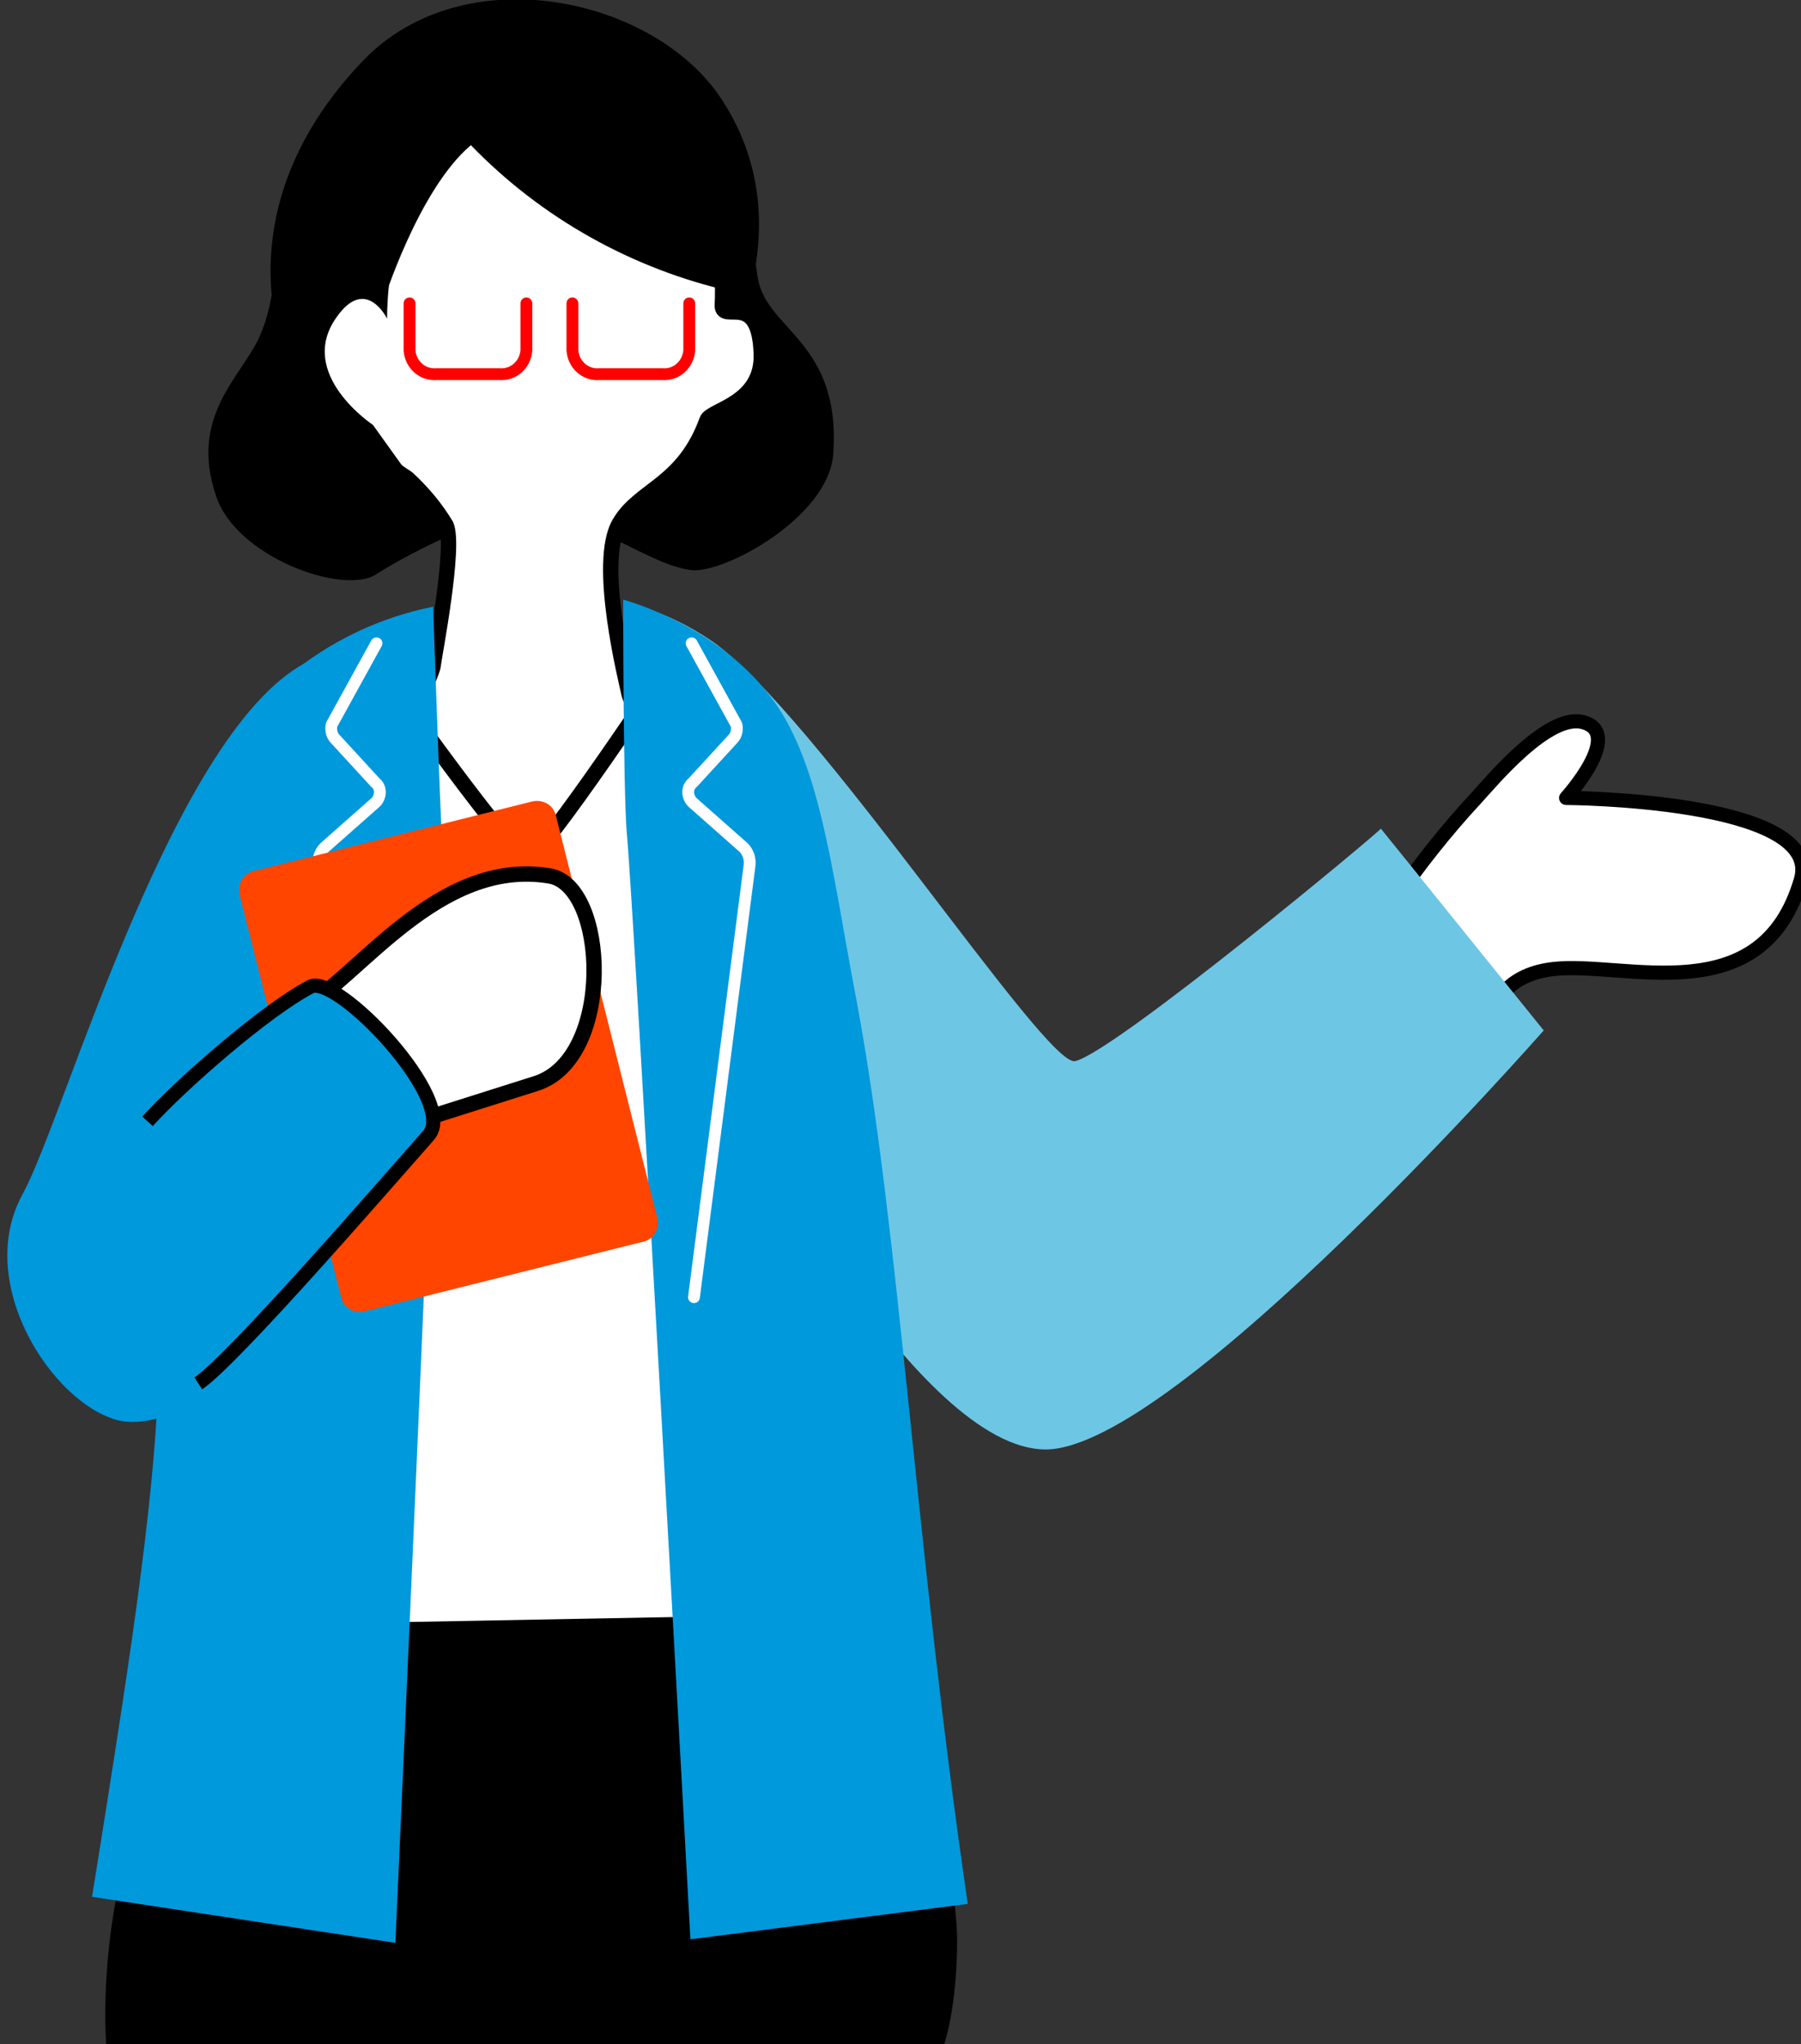
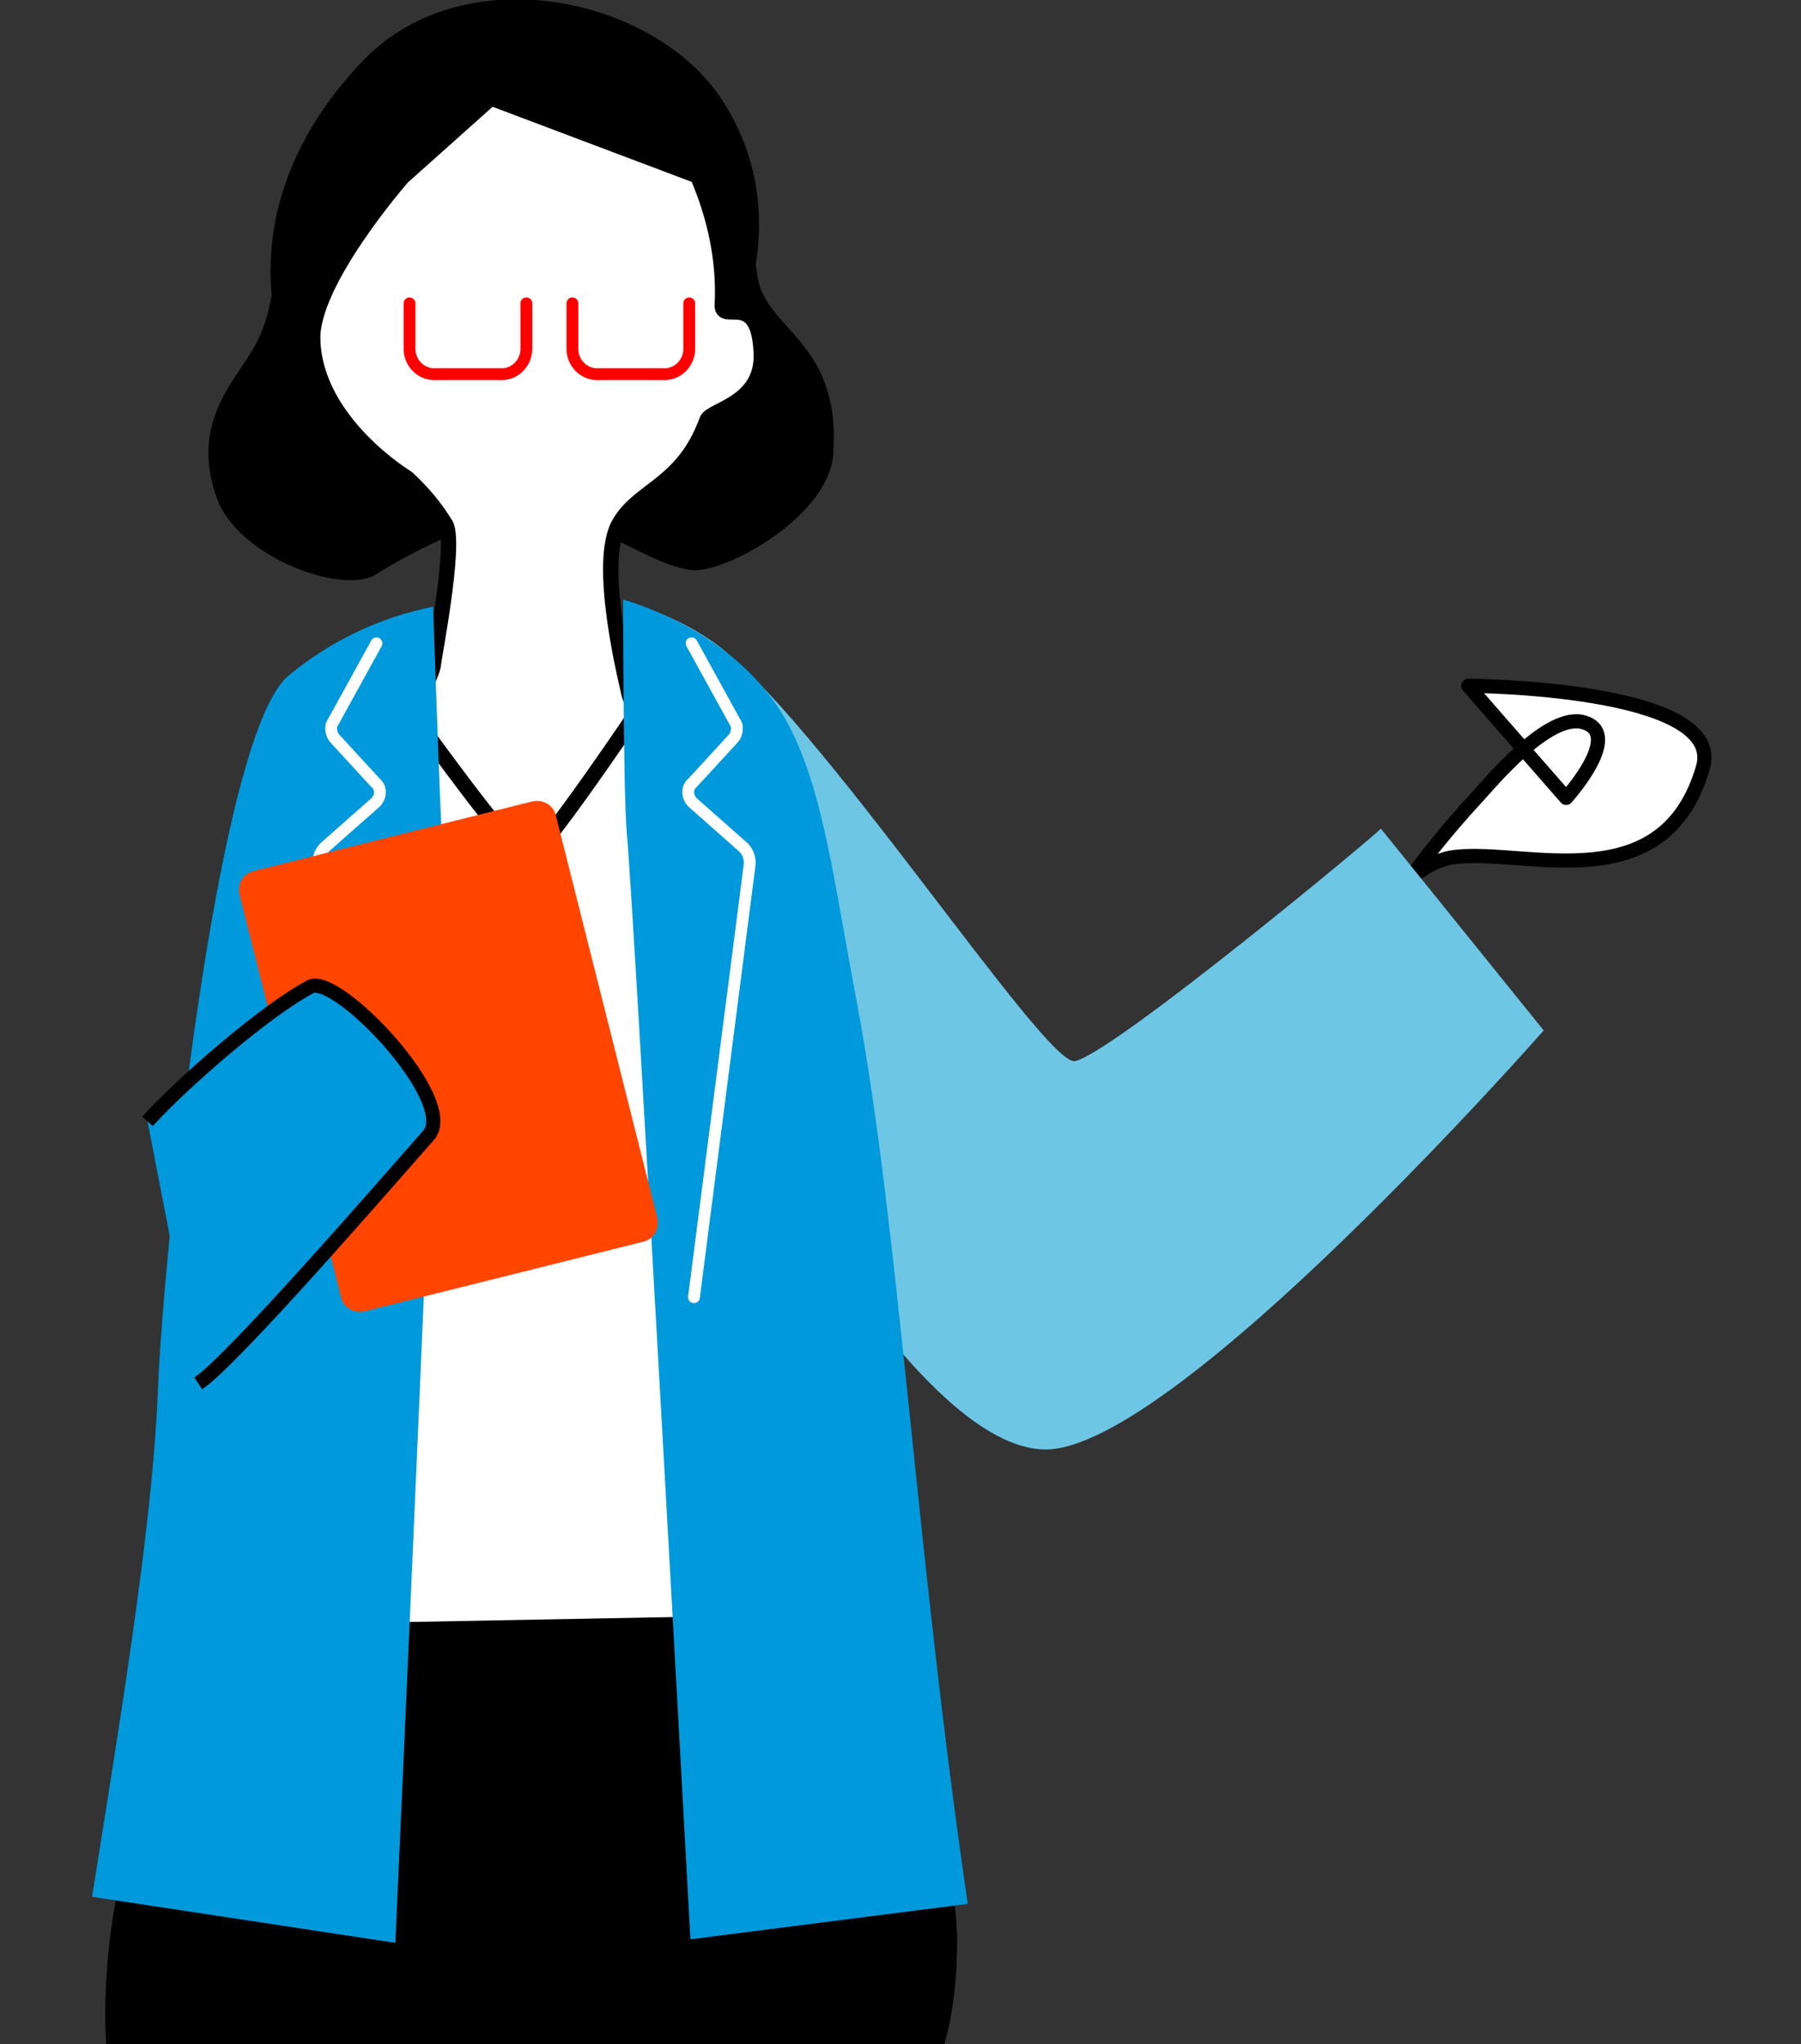
<svg xmlns="http://www.w3.org/2000/svg" version="1.1" id="レイヤー_10" x="0" y="0" viewBox="0 0 152.6 173.2" xml:space="preserve">
  <rect x="0" y="0" width="152.6" height="173.2" fill="#333333" stroke="none" />
  <style>.st0{fill:#fff;stroke:#000;stroke-width:1.3;stroke-linejoin:round}.st3{fill:#0099dc}.st4,.st5{fill:none;stroke-linecap:round}.st4{stroke:red;stroke-miterlimit:10}.st5{stroke:#fff;stroke-linejoin:round}</style>
  <path d="M43.2 6.3s18.4 7.1 19.5 8.6.6 2.8 1.5 8.6c.7 4.5 7.1 5.4 6.4 15-.4 5.3-9.2 10.1-12 9.8-3.6-.4-8.3-4.5-13.7-4.9-2.9-.2-10 3.3-13.1 5.3C29 50.4 20 47.2 18.3 42 16 35.2 20.5 31.9 22 28.5s1-6.1 2.9-13.2l18.3-9zM76.3 136.6H14.8s-4.1 19.1-5.2 25.6c-1 6.3-.6 11-.6 11h71s1.1-3.1 1.1-8.9-4.8-27.7-4.8-27.7z" />
  <path d="M24.8 31.8c-2.7-5.9-3.8-16.5 6-26.7 8.6-8.9 24.8-5.3 30.4 3.4 6.5 10 .8 20.3.8 20.3s-18.2-.4-19.9 3.4c-3.9 8.8 2.5 13.9 2.5 13.9s-16.1-6-19.8-14.3z" />
  <path class="st0" d="M56 62.9l-9.2 13h-4.2l-9.1-12.5s3.1-6.1 3.2-7 1.9-10.1 1.1-11.9c-.9-1.5-2-2.8-3.3-4 0 0-7.8-4.7-8-11.7-.2-4.9 7.6-13.8 7.6-13.8l7.5-6.7 17.5 6.6c1.5 3.5 2.3 7.2 2.1 11 0 1.5 3.1-1.3 3.3 4 .2 4.3-4.3 4.8-4.6 5.7-2 5.5-5.7 5.8-7.4 8.7-2 3.3.6 13.5.8 14.5.2 1 2.7 4.1 2.7 4.1z" />
  <path class="st0" d="M65 137.5l-42.8.8 10.5-80.9s10.9 15.4 12 15.3c1.2-.1 12-16.4 12-16.4l8.3 81.2z" />
-   <path d="M28 35.4c-2.9-3.7-8.2-21 8.8-29.8 6.3-3.3 15.1-2.4 20.3 2.8 6.7 6.7 4.2 14.2 4.2 14.2S59 10.7 46.6 9.7C32.4 8.5 32.8 27 32.8 27s-1.8-3.7-4.3-.1c-3.4 4.8 3.1 9.1 3.1 9.1l4.3 6c-3.1-1.6-5.8-3.8-7.9-6.6z" />
-   <path d="M132.7 67.6s4.9-5.4 1.5-6.4c-3-.9-7.9 5.1-9.2 6.5-2.5 2.7-4.7 5.5-6.8 8.5l8.3 9.5s.7-3.1 5.1-3.6c6.1-.7 17.7 3.8 21-7.6 1.9-6.8-19.9-6.9-19.9-6.9z" fill="#fff" stroke="#000" stroke-width="1.2" stroke-linejoin="round" />
+   <path d="M132.7 67.6s4.9-5.4 1.5-6.4c-3-.9-7.9 5.1-9.2 6.5-2.5 2.7-4.7 5.5-6.8 8.5s.7-3.1 5.1-3.6c6.1-.7 17.7 3.8 21-7.6 1.9-6.8-19.9-6.9-19.9-6.9z" fill="#fff" stroke="#000" stroke-width="1.2" stroke-linejoin="round" />
  <path d="M91.1 89.9c-2.5.6-22.1-29.6-30.8-35.6-4.3-2.9-7.5-3.2-7.5-3.2l10.4 43.6s14.6 28.1 25.4 28.1c11 0 42.2-35.5 42.2-35.5L117 70.2c.1.1-22.5 18.9-25.9 19.7z" fill="#6ec6e5" />
  <path class="st3" d="M24.5 57.2c3.5-2.9 7.7-4.9 12.2-5.8 0 0 .5 14.7.7 18.7s-3.9 94.5-3.9 94.5l-25.7-3.9c3.1-19.3 5.2-32.8 5.6-43.3s4.9-55.3 11.1-60.2zM82 161.3c-4.4-30-5.8-57.1-9.4-76.4-1.9-9.9-2.8-18-5.9-23.7-4.3-7.9-13.9-10.4-13.9-10.4s0 15.7.3 19.7c.6 6 5.4 93.8 5.4 93.8l23.5-3z" />
-   <path d="M62 24.7c-8.4-1.9-16.1-6.2-22.1-12.4-4.5 3.8-7.5 13.5-7.5 13.5S31 3.9 48.5 4.4C64.2 4.8 62 24.7 62 24.7z" />
-   <path class="st3" d="M9.9 120.3c-5.5-1.5-12.1-11.6-8-19.1 3.6-6.5 12.9-40 24.5-45.3 5.1-2.3 4.8-.9 4.8-.9L30 97l-8.9 18.9s-6.8 5.6-11.2 4.4z" />
  <path class="st4" d="M58.4 25.7v4c-.1 1.2-1.1 2.1-2.3 2h-5.3c-1.2.1-2.2-.8-2.3-2v-4M44.6 25.7v4c-.1 1.2-1.1 2.1-2.3 2H37c-1.2.1-2.2-.8-2.3-2v-4" />
  <path class="st5" d="M58.8 109.9l4.7-36.5c.1-.6-.1-1.2-.5-1.6L58.7 68l-.1-.1c-.4-.5-.4-1.2.1-1.6l3.4-3.7c.3-.3.4-.8.3-1.2l-3.8-6.9M31.7 109.9L27 73.4c-.1-.6.1-1.2.5-1.6l4.3-3.8.1-.1c.4-.5.4-1.2-.1-1.6l-3.4-3.7c-.3-.3-.4-.8-.3-1.2l3.8-6.9" />
  <path d="M47.1 69.1l8.6 34.1c.2.9-.3 1.8-1.2 2l-23.6 5.9c-.9.2-1.8-.3-2-1.2l-8.6-34.1c-.2-.9.3-1.8 1.2-2l23.6-5.9c.9-.2 1.8.3 2 1.2z" fill="#ff4500" />
-   <path class="st0" d="M33.4 95.6l12-3.8c6.7-2.1 6.1-16.9 1.1-17.6-9.4-1.5-16.1 8.6-21 11.3l7.9 10.1z" />
  <path d="M16.8 117.2c2.9-1.9 16.4-17.5 19.5-21 2.6-2.9-7.8-13.8-10-12.6-3.8 2-10.8 8.1-13.8 11.4" fill="#0099dc" stroke="#000" stroke-width="1.2" stroke-linejoin="round" />
</svg>